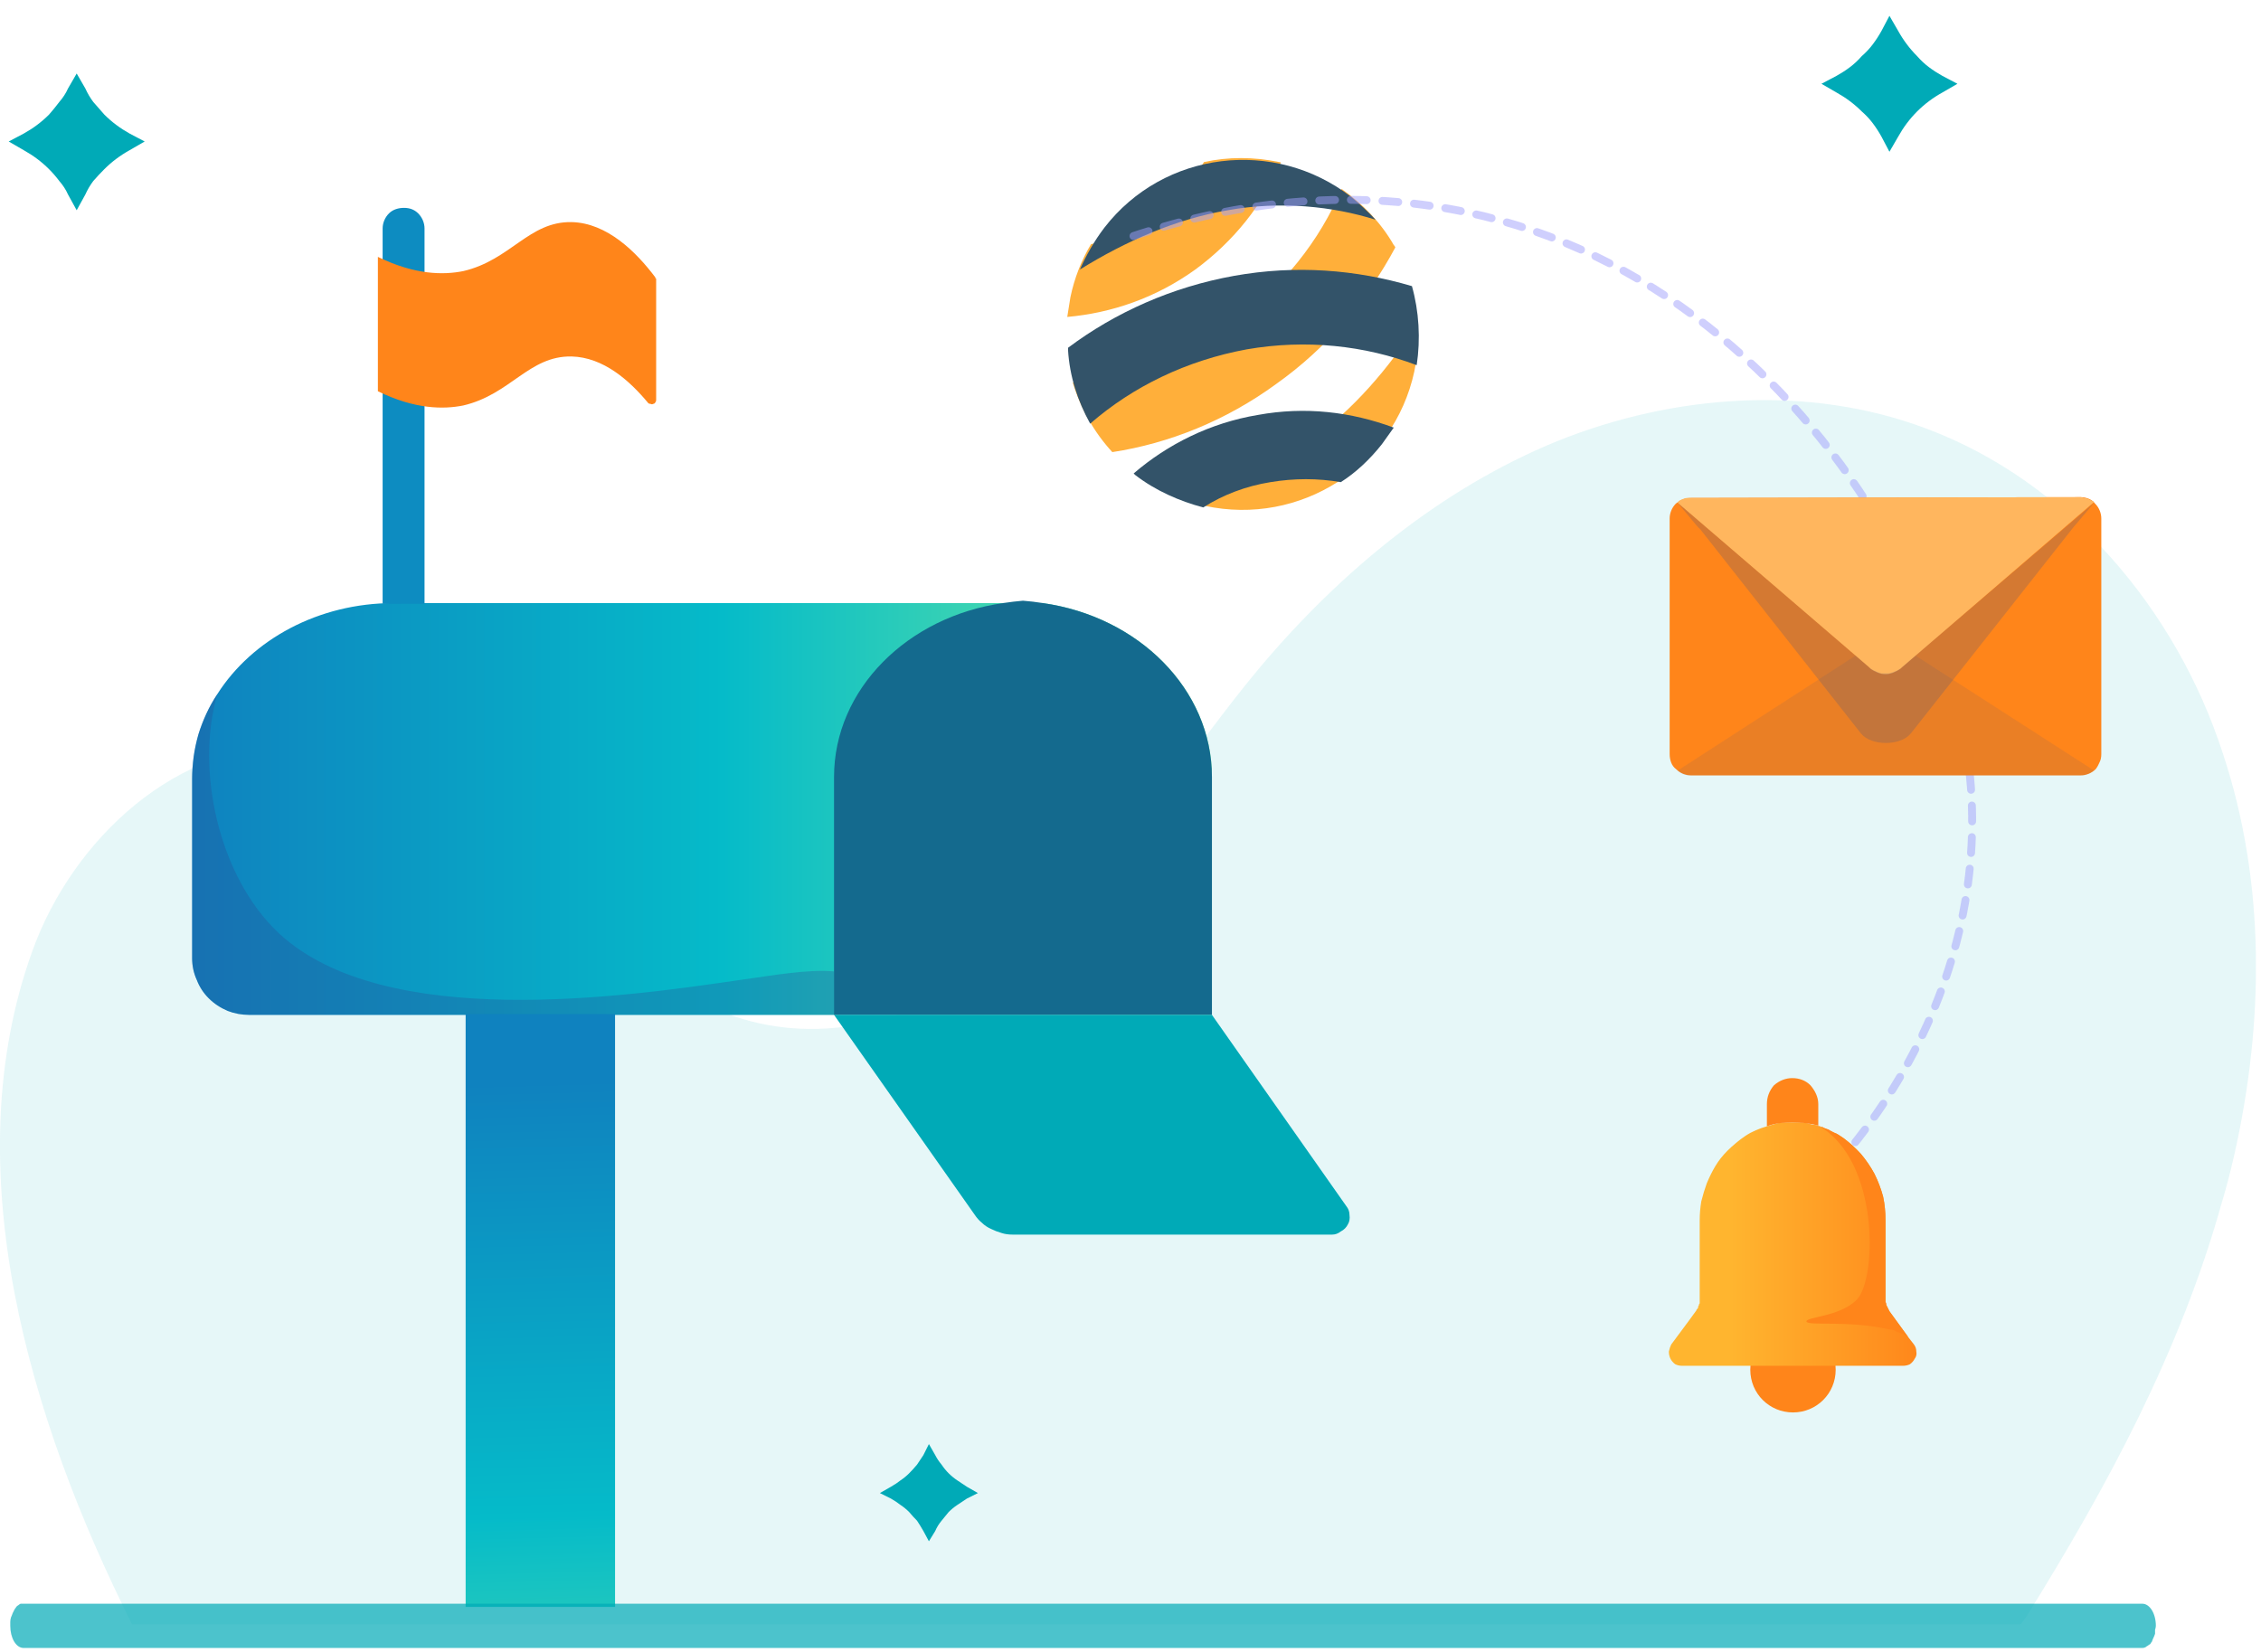
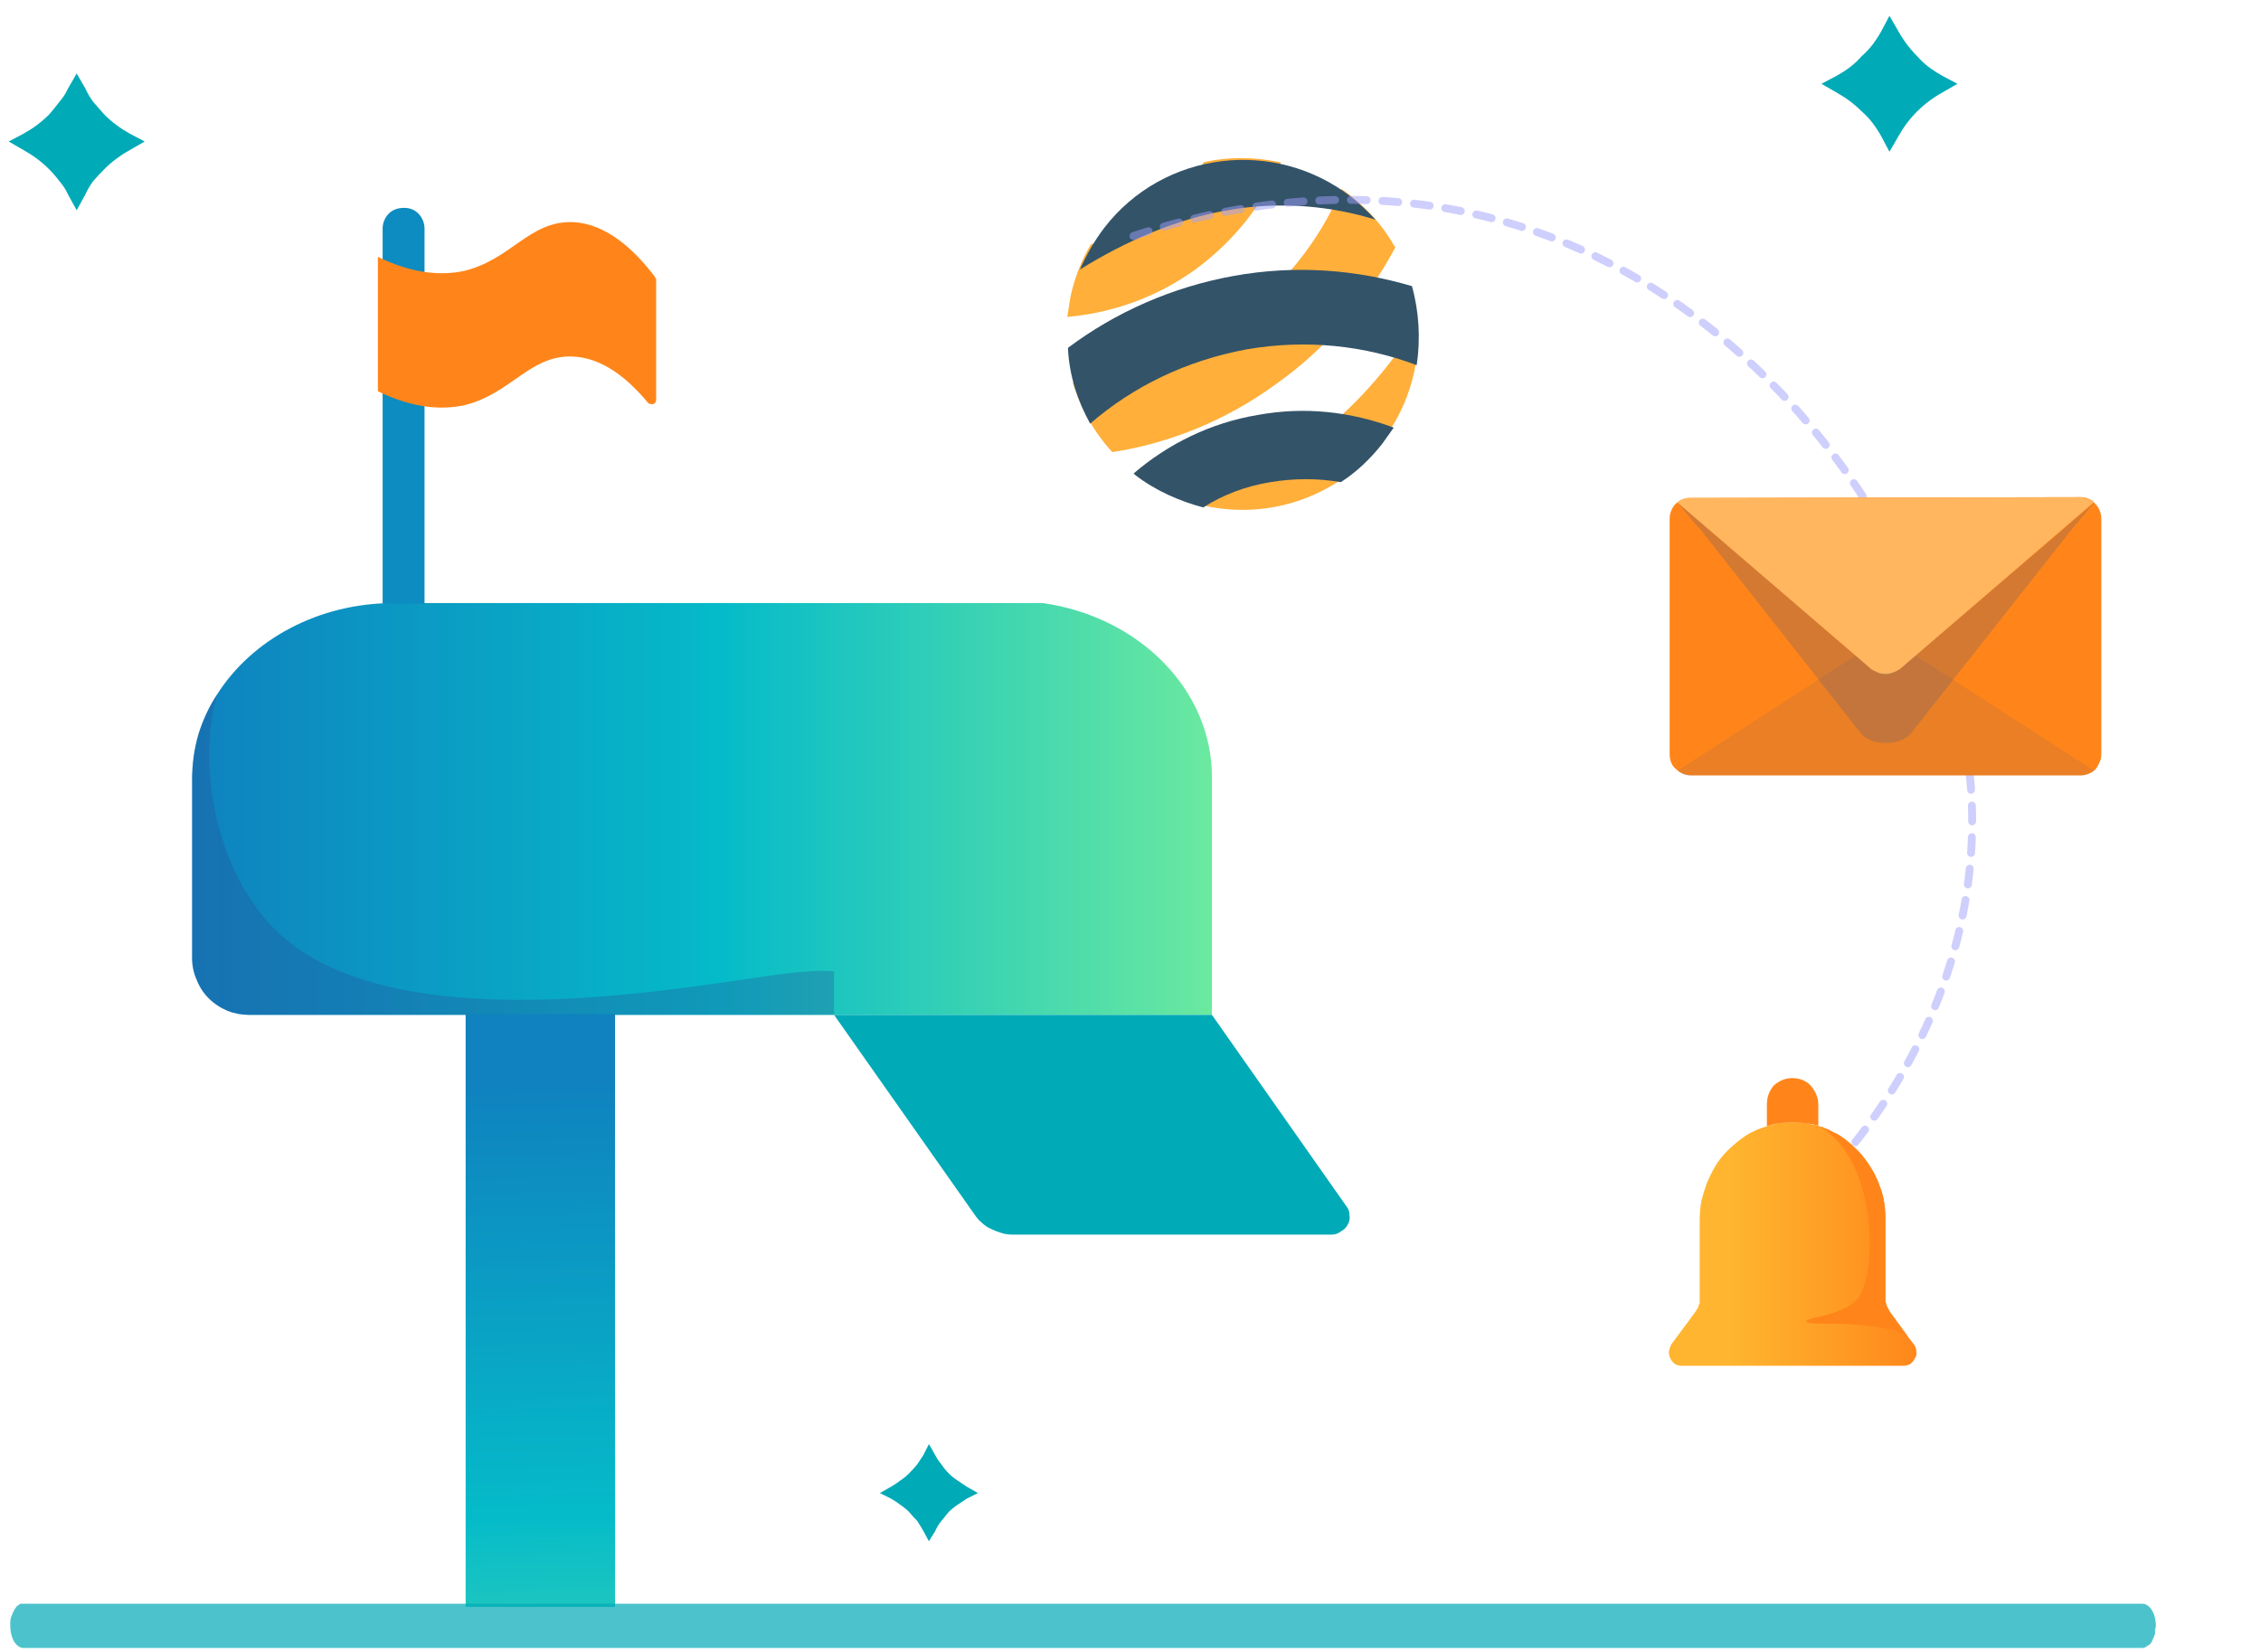
<svg xmlns="http://www.w3.org/2000/svg" version="1.2" viewBox="0 0 286 209" width="286" height="209">
  <defs>
    <clipPath clipPathUnits="userSpaceOnUse" id="cp1">
      <path d="m0 0h285.35v208.49h-285.35z" />
    </clipPath>
    <linearGradient id="P" gradientUnits="userSpaceOnUse" />
    <linearGradient id="g1" x2="1" href="#P" gradientTransform="matrix(129.038,0,0,52.173,24.303,102.345)">
      <stop stop-color="#0f82bf" />
      <stop offset=".52" stop-color="#05bbc9" />
      <stop offset="1" stop-color="#6be99f" />
    </linearGradient>
    <linearGradient id="g2" x2="1" href="#P" gradientTransform="matrix(35.149,0,0,23.46,-128.359,39.822)">
      <stop stop-color="#ffb52f" />
      <stop offset=".6" stop-color="#ff9923" />
      <stop offset="1" stop-color="#ff851a" />
    </linearGradient>
    <linearGradient id="g3" x2="1" href="#P" gradientTransform="matrix(3.298,104.883,-29.426,.925,68.37,137.085)">
      <stop stop-color="#0f82bf" />
      <stop offset=".52" stop-color="#05bbc9" />
      <stop offset="1" stop-color="#6be99f" />
    </linearGradient>
    <linearGradient id="g4" x2="1" href="#P" gradientTransform="matrix(-24.528,0,0,-24.167,243.493,157.406)">
      <stop stop-color="#ff851a" />
      <stop offset=".4" stop-color="#ff9923" />
      <stop offset="1" stop-color="#ffb52f" />
    </linearGradient>
  </defs>
  <style>.a{fill:#ffaf3a}.b{fill:#335369}.c{opacity:.1;fill:#00aab7}.d{opacity:.5;fill:none;stroke:#a0a1fd;stroke-linecap:round;stroke-linejoin:round;stroke-dasharray:2}.e{fill:#00aab7}.f{fill:url(#g1)}.g{fill:#146a8e}.h{fill:#fff}.i{opacity:.3;fill:#2a4c95}.j{fill:#0d8cc1}.k{fill:url(#g2)}.l{fill:url(#g3)}.m{fill:#98cff4}.n{fill:#ff851a}.o{opacity:.1;fill:#2a4c95}.p{fill:#ffb65e}.q{opacity:.2;fill:#2a4c95}.r{fill:url(#g4)}.s{display:none;fill:#00aab7}.t{opacity:.7;fill:#00aab7}.u{display:none;fill:#fff}</style>
  <path fill-rule="evenodd" class="a" d="m178.9 47c0.4-2.1 0.6-4.1 0.4-6.1-3.6 5.7-8.2 11-13.5 14.8-5.5 4-11.8 6.3-17.3 7 1.2 0.6 2.6 1 3.9 1.3 12.1 2.6 23.9-5 26.5-17zm-27.7-12.9c4.9-3.6 8.6-8.3 10.8-13.5 0-0.1-0.1-0.1-0.2-0.1q-4.9-1-9.5 0c-1.6 2.5-3.8 4.8-6.3 6.6-2.5 1.8-5.2 3.1-8 3.8-1.2 2-2.1 4.3-2.6 6.7q-0.2 1.2-0.4 2.5c5.6-0.5 11.2-2.4 16.2-6zm10.2 14.5c6.5-4.6 11.5-10.6 15.1-17.3-0.1-0.2-0.1-0.2-0.2-0.3-1.6-2.8-3.9-5.2-6.6-7.1-2.8 6.6-7.4 12.4-13.7 17-6.3 4.5-13.2 6.9-20.3 7.5 1 3.3 2.7 6.3 5 8.8 7.2-1.1 14.4-4 20.7-8.6z" />
  <path fill-rule="evenodd" class="b" d="m139.7 28.8c-1.3 1.7-2.3 3.5-3.1 5.3 5.8-3.6 12.2-6.4 18.7-7.5 6.7-1.2 13.3-0.5 18.7 1.2q-1.4-1.5-3.1-2.9c-9.7-7.5-23.7-5.8-31.2 3.9zm19.4 23.7c-6 1-11.4 3.7-15.7 7.4q0.1 0.1 0.2 0.2c2.6 2 5.6 3.3 8.6 4.1 2.5-1.6 5.4-2.7 8.5-3.2 3-0.5 6-0.5 8.9 0 1.9-1.2 3.7-2.9 5.2-4.8q0.8-1.1 1.5-2.1c-5.4-2-11.2-2.7-17.2-1.6zm-3-17.6c-7.8 1.4-15 4.6-21 9.1q0 0.2 0 0.3c0.2 3.3 1.2 6.4 2.8 9.3 5.4-4.7 12.2-8 19.8-9.4 7.5-1.3 14.9-0.5 21.5 2 0.5-3.3 0.3-6.8-0.6-10-7.1-2.1-14.7-2.7-22.5-1.3z" />
  <g clip-path="url(#cp1)">
-     <path class="c" d="m282.6 146.2q-0.7 3.1-1.6 6.1c-5.2 18.6-14.4 35.7-24.6 52.1q-0.4 0.6-0.8 1.1h-238.9c-13-25.9-22.5-57.8-12.6-85.2 5.1-14.2 18.5-26.6 33.6-25.8 23.5 1.3 36.5 31 59.5 35.2 13.3 2.4 26.8-4.5 36.6-13.8 9.8-9.3 16.9-21.1 25.6-31.5 10.2-12.1 22.9-22.6 37.6-28.6 14.7-5.9 31.7-7.2 46.6-1.6 18 6.7 31.7 22.9 37.6 41.2 5.4 16.3 5.2 34 1.4 50.8z" />
    <path fill-rule="evenodd" class="d" d="m217.2 160.8c24.8-17.1 37.1-45 30.5-71.1-9.5-36.7-48.7-79.3-105.9-59.3" />
    <path class="e" d="m117.5 182.7l0.8 1.4q0.3 0.6 0.8 1.2 0.4 0.6 0.9 1.1 0.5 0.5 1.1 0.9 0.6 0.4 1.2 0.8l1.4 0.8-1.4 0.7q-0.6 0.4-1.2 0.8-0.6 0.4-1.1 0.9-0.5 0.6-0.9 1.1-0.5 0.6-0.8 1.3l-0.8 1.3-0.7-1.3q-0.4-0.7-0.8-1.3-0.5-0.5-1-1.1-0.5-0.5-1.1-0.9-0.5-0.4-1.2-0.8l-1.4-0.7 1.4-0.8q0.7-0.4 1.2-0.8 0.6-0.4 1.1-0.9 0.5-0.5 1-1.1 0.4-0.6 0.8-1.2z" />
    <path class="e" d="m239 2l1.1 1.9q0.5 0.9 1.1 1.7 0.6 0.8 1.3 1.5 0.7 0.8 1.5 1.4 0.8 0.6 1.7 1.1l1.9 1-1.9 1.1q-0.9 0.5-1.7 1.1-0.8 0.6-1.5 1.3-0.7 0.7-1.3 1.5-0.6 0.8-1.1 1.7l-1.1 1.9-1-1.9q-0.5-0.9-1.1-1.7-0.6-0.8-1.4-1.5-0.7-0.7-1.5-1.3-0.8-0.6-1.7-1.1l-1.9-1.1 1.9-1q0.9-0.5 1.7-1.1 0.8-0.6 1.5-1.4 0.8-0.7 1.4-1.5 0.6-0.8 1.1-1.7z" />
    <path class="e" d="m9.7 9.3l1.1 1.9q0.4 0.9 1 1.7 0.7 0.8 1.4 1.6 0.7 0.7 1.5 1.3 0.8 0.6 1.7 1.1l1.9 1-1.9 1.1q-0.9 0.5-1.7 1.1-0.8 0.6-1.5 1.3-0.7 0.7-1.4 1.5-0.6 0.8-1 1.7l-1.1 2-1.1-2q-0.4-0.9-1.1-1.7-0.6-0.8-1.3-1.5-0.7-0.7-1.5-1.3-0.8-0.6-1.7-1.1l-1.9-1.1 1.9-1q0.9-0.5 1.7-1.1 0.8-0.6 1.5-1.3 0.7-0.8 1.3-1.6 0.7-0.8 1.1-1.7z" />
    <path class="f" d="m24.3 98.6v22.6q0 1.5 0.6 2.8 0.5 1.3 1.5 2.3 1 1 2.4 1.6 1.3 0.5 2.7 0.5h121.8v-30.1c0-11.1-9.3-20.3-21.4-22h-82.1c-9.5 0-17.9 4.6-22.3 11.5q-0.8 1.2-1.4 2.5-0.6 1.3-1 2.6-0.4 1.4-0.6 2.8-0.2 1.5-0.2 2.9z" />
-     <path class="g" d="m105.5 98.3v30.1h47.8v-30.1c0-11.1-9.3-20.3-21.4-22q-1.2-0.2-2.5-0.3-1.2 0.1-2.5 0.3c-12.1 1.7-21.4 10.9-21.4 22z" />
    <path class="e" d="m128.1 156.2h40.4q0.6 0 1.1-0.4 0.6-0.3 0.9-0.9 0.3-0.5 0.2-1.2 0-0.6-0.4-1.1l-17-24.2h-47.8l17.8 25.3q0.4 0.6 0.9 1 0.5 0.5 1.2 0.8 0.6 0.3 1.3 0.5 0.6 0.2 1.4 0.2z" />
    <path class="h" d="" />
    <path class="i" d="m24.3 98.6v22.6q0 1.5 0.6 2.8 0.5 1.3 1.5 2.3 1 1 2.4 1.6 1.3 0.5 2.7 0.5h74v-5.5c-3.3-0.3-7.7 0.5-12 1.1-14.4 2.1-44.8 6.5-58.2-5.9-7.7-7.2-10.6-20.8-7.8-30.3q-0.8 1.2-1.4 2.5-0.6 1.3-1 2.6-0.4 1.4-0.6 2.8-0.2 1.5-0.2 2.9z" />
    <path class="j" d="m48.4 28.9v47.5h5.3v-47.5c0-0.7-0.3-1.4-0.8-1.9-0.5-0.5-1.1-0.7-1.8-0.7-0.7 0-1.4 0.2-1.9 0.7-0.5 0.5-0.8 1.2-0.8 1.9z" />
    <path class="k" d="m47.8 32.5v17c4.7 2.3 8.3 2.3 10.8 1.8 6-1.4 8.3-6.3 13.7-6.2 4 0.1 7.3 3 9.7 5.9q0.1 0.1 0.3 0.1 0.2 0.1 0.3 0 0.2 0 0.3-0.2 0.1-0.1 0.1-0.3v-15.2q0 0 0-0.1 0 0 0 0 0-0.1-0.1-0.1 0-0.1 0-0.1c-2.4-3.2-6.1-6.9-10.6-7-5.4-0.1-7.7 4.8-13.7 6.2-2.5 0.5-6.1 0.5-10.8-1.8z" />
    <path class="l" d="m58.9 128.3h18.9v75h-18.9z" />
    <path class="m" d="m254.2 105.5q0 0 0 0.1 0 0 0 0 0 0 0-0.1 0 0 0 0 0 0 0 0z" />
    <path class="n" d="m265.8 65.6v21.8 8q0 0.6-0.2 1-0.2 0.5-0.5 0.9-0.4 0.4-0.9 0.6-0.5 0.2-1 0.2h-49.3q-0.5 0-1-0.2-0.5-0.2-0.9-0.6-0.4-0.3-0.6-0.8-0.2-0.5-0.2-1.1v-29.8q0-0.5 0.2-1 0.2-0.5 0.6-0.9 0.4-0.3 0.8-0.5 0.5-0.2 1.1-0.2l49.3-0.1q0.5 0 1 0.2 0.5 0.2 0.8 0.6 0.4 0.4 0.6 0.9 0.2 0.5 0.2 1z" />
    <path class="o" d="m264.9 97.5q-0.2 0.1-0.4 0.2-0.2 0.2-0.4 0.2-0.2 0.1-0.5 0.2-0.2 0-0.4 0h-49.3q-0.2 0-0.5 0-0.2-0.1-0.4-0.1-0.2-0.1-0.4-0.2-0.2-0.2-0.4-0.3l26.3-17z" />
    <path class="p" d="m264.9 63.5l-24.5 21.1q-0.4 0.3-0.9 0.5-0.5 0.2-1 0.2-0.5 0-1-0.2-0.5-0.2-0.9-0.5l-0.2-0.2-24.2-20.8q0.1-0.2 0.3-0.3 0.2-0.1 0.5-0.2 0.2-0.1 0.4-0.1 0.2 0 0.5 0l49.3-0.1q0.2 0 0.4 0.1 0.2 0 0.5 0.1 0.2 0.1 0.4 0.2 0.2 0.1 0.4 0.2z" />
    <path class="q" d="m264.9 63.6l-2.7 3.2-20.5 26c-1.3 1.6-5 1.6-6.3 0l-20.3-25.8-0.4-0.4-2.5-3 24.2 20.8q0.3 0.3 0.8 0.5 0.4 0.2 0.8 0.3 0.5 0 0.9 0 0.5-0.1 0.9-0.3 0.1 0 0.2-0.1 0.1 0 0.2-0.1 0.1-0.1 0.2-0.1 0.1-0.1 0.2-0.2z" />
-     <path class="n" d="m226.8 178.7c-3 0-5.4-2.4-5.4-5.4 0-3 2.4-5.4 5.4-5.4 3 0 5.4 2.4 5.4 5.4 0 3-2.4 5.4-5.4 5.4z" />
    <path class="r" d="m240.7 172.8h-27.9q-0.5 0-0.9-0.2-0.4-0.3-0.6-0.7-0.2-0.4-0.2-0.9 0.1-0.5 0.3-0.9l2.3-3.1 0.8-1.1q0.1-0.1 0.1-0.2 0 0 0.1-0.1 0-0.1 0.1-0.1 0-0.1 0-0.2 0.1-0.1 0.1-0.2 0-0.1 0.1-0.2 0-0.1 0-0.2 0-0.2 0-0.3v-10q0-1.2 0.2-2.4 0.3-1.2 0.7-2.3 0.5-1.2 1.1-2.2 0.6-1 1.5-1.9 0.5-0.5 1.1-1 0.6-0.5 1.2-0.9 0.6-0.4 1.3-0.7 0.7-0.3 1.4-0.5 0.4-0.1 0.7-0.2 0.4-0.1 0.7-0.2 0.4 0 0.7-0.1 0.4 0 0.8 0 0.2 0 0.4 0 0.2 0 0.4 0 0.3 0 0.7 0 0.3 0.1 0.7 0.1 0.3 0.1 0.7 0.2 0.3 0 0.7 0.1 0 0 0 0.1 0 0 0 0 0 0 0 0 0 0 0 0 0.1 0 0.1 0 0 0 0.1 0 0 0 0 0 0.1 0 0.1 0.1 0.1 0 0.2 0 0 0 0 0 0.1 0 0.1 0.1 0 0 0 0 0 0 0.1 0 0.3 0.1 0.6 0.3 0.3 0.1 0.7 0.3 0.3 0.1 0.6 0.3 0.3 0.2 0.6 0.4 1.2 0.9 2.2 2 1 1.2 1.7 2.5 0.7 1.4 1.1 2.9 0.3 1.4 0.3 3v9.9q0 0.2 0 0.4 0.1 0.2 0.1 0.4 0.1 0.2 0.2 0.4 0.1 0.2 0.2 0.4l2.4 3.3 0.7 0.9q0.3 0.4 0.3 0.9 0.1 0.5-0.2 0.9-0.2 0.4-0.6 0.7-0.4 0.2-0.9 0.2z" />
    <path class="n" d="m230 139.7v2.7q-0.8-0.2-1.6-0.3-0.8-0.1-1.7-0.1-0.8 0-1.6 0.1-0.8 0.1-1.6 0.4v-2.8c0-0.9 0.3-1.7 0.9-2.4 0.7-0.6 1.5-0.9 2.3-0.9 0.9 0 1.7 0.3 2.3 0.9 0.6 0.7 1 1.5 1 2.4z" />
    <path class="n" d="m241.4 169.2q-0.3-0.2-0.6-0.4-0.3-0.1-0.6-0.2-0.3-0.1-0.6-0.3-0.3-0.1-0.6-0.1c-5.3-1.2-10.3-0.4-10.5-1-0.1-0.6 4.3-0.6 6.4-2.8 2.5-2.6 2.9-17.6-4.9-22v0.1q0.3 0 0.5 0.1 0.1 0 0.2 0.1 0.3 0.1 0.6 0.2 0.3 0.2 0.7 0.4 0.3 0.1 0.6 0.3 0.3 0.2 0.6 0.4 1.2 0.9 2.2 2 1 1.2 1.7 2.5 0.7 1.4 1.1 2.9 0.3 1.4 0.3 3v9.9q0 0.2 0 0.4 0.1 0.2 0.1 0.4 0.1 0.2 0.2 0.4 0.1 0.2 0.2 0.4z" />
    <path class="s" d="m136 37.6c-5.5-9.7-2.2-22 7.4-27.5 9.7-5.6 21.9-2.3 27.5 7.3 5.6 9.7 2.3 22-7.4 27.5-9.6 5.6-21.9 2.3-27.5-7.3z" />
    <path class="t" d="m272.7 205.7q0 0.2-0.1 0.5 0 0.2 0 0.5-0.1 0.3-0.2 0.5-0.1 0.2-0.2 0.5-0.1 0.1-0.2 0.3-0.2 0.1-0.3 0.2-0.2 0.1-0.3 0.2-0.2 0.1-0.4 0.1h-268c-1 0-1.7-1.3-1.7-2.8q0-0.3 0-0.5 0-0.3 0.1-0.6 0.1-0.2 0.2-0.5 0.1-0.2 0.2-0.4 0.1-0.2 0.2-0.3 0.1-0.2 0.3-0.3 0.1-0.1 0.3-0.2 0.2 0 0.4 0h268c0.9 0 1.7 1.2 1.7 2.8z" />
    <path class="u" d="m146 33.3q0.7 0.7 1.6 1.1 1 0.3 2 0.3 1 0 1.9-0.4 1-0.4 1.7-1.1l9.4-9.4q0.1 0 0.1-0.1 0 0 0 0 0 0 0.1 0 0-0.1 0-0.1c0.7-0.6 1.6-0.9 2.5-0.9 0.9 0.1 1.8 0.4 2.4 1.1 0.7 0.6 1.1 1.5 1.1 2.4 0 0.9-0.3 1.8-0.9 2.5l-9.3 9.4q-0.2 0.1-0.3 0.2c-1 1.1-2.3 1.7-3.7 2-1.4 0.3-2.8 0.2-4.2-0.4-1.3-0.5-2.4-1.4-3.2-2.6-0.8-1.2-1.2-2.6-1.2-4z" />
    <path class="u" d="m142.2 27.1q0.6 0.5 1.4 0.9 0.7 0.3 1.6 0.3 0.8 0 1.6-0.4 0.8-0.3 1.4-0.9l7.6-7.6q0.1-0.1 0.1-0.1c0.6-0.5 1.3-0.8 2.1-0.8 0.8 0.1 1.5 0.4 2 0.9 0.6 0.6 0.9 1.3 0.9 2 0 0.8-0.2 1.5-0.7 2.1l-7.6 7.5q-0.1 0.2-0.2 0.3c-0.8 0.8-1.9 1.4-3.1 1.6-1.1 0.2-2.3 0.1-3.4-0.3-1.1-0.5-2-1.2-2.7-2.2-0.7-1-1-2.2-1-3.3z" />
    <path class="u" d="m139.3 21.8q0.5 0.4 1.1 0.7 0.6 0.2 1.2 0.2 0.7 0 1.3-0.2 0.6-0.3 1.1-0.8l5.6-5.6q0.1 0 0.1-0.1c0.5-0.4 1.1-0.6 1.7-0.6 0.6 0.1 1.1 0.3 1.6 0.7 0.4 0.5 0.6 1 0.7 1.6 0 0.6-0.2 1.2-0.6 1.7l-5.6 5.5q-0.1 0.1-0.1 0.2c-0.7 0.6-1.5 1.1-2.5 1.3-0.9 0.2-1.8 0.1-2.7-0.3-0.9-0.3-1.6-0.9-2.1-1.7-0.5-0.8-0.8-1.7-0.8-2.6z" />
  </g>
</svg>